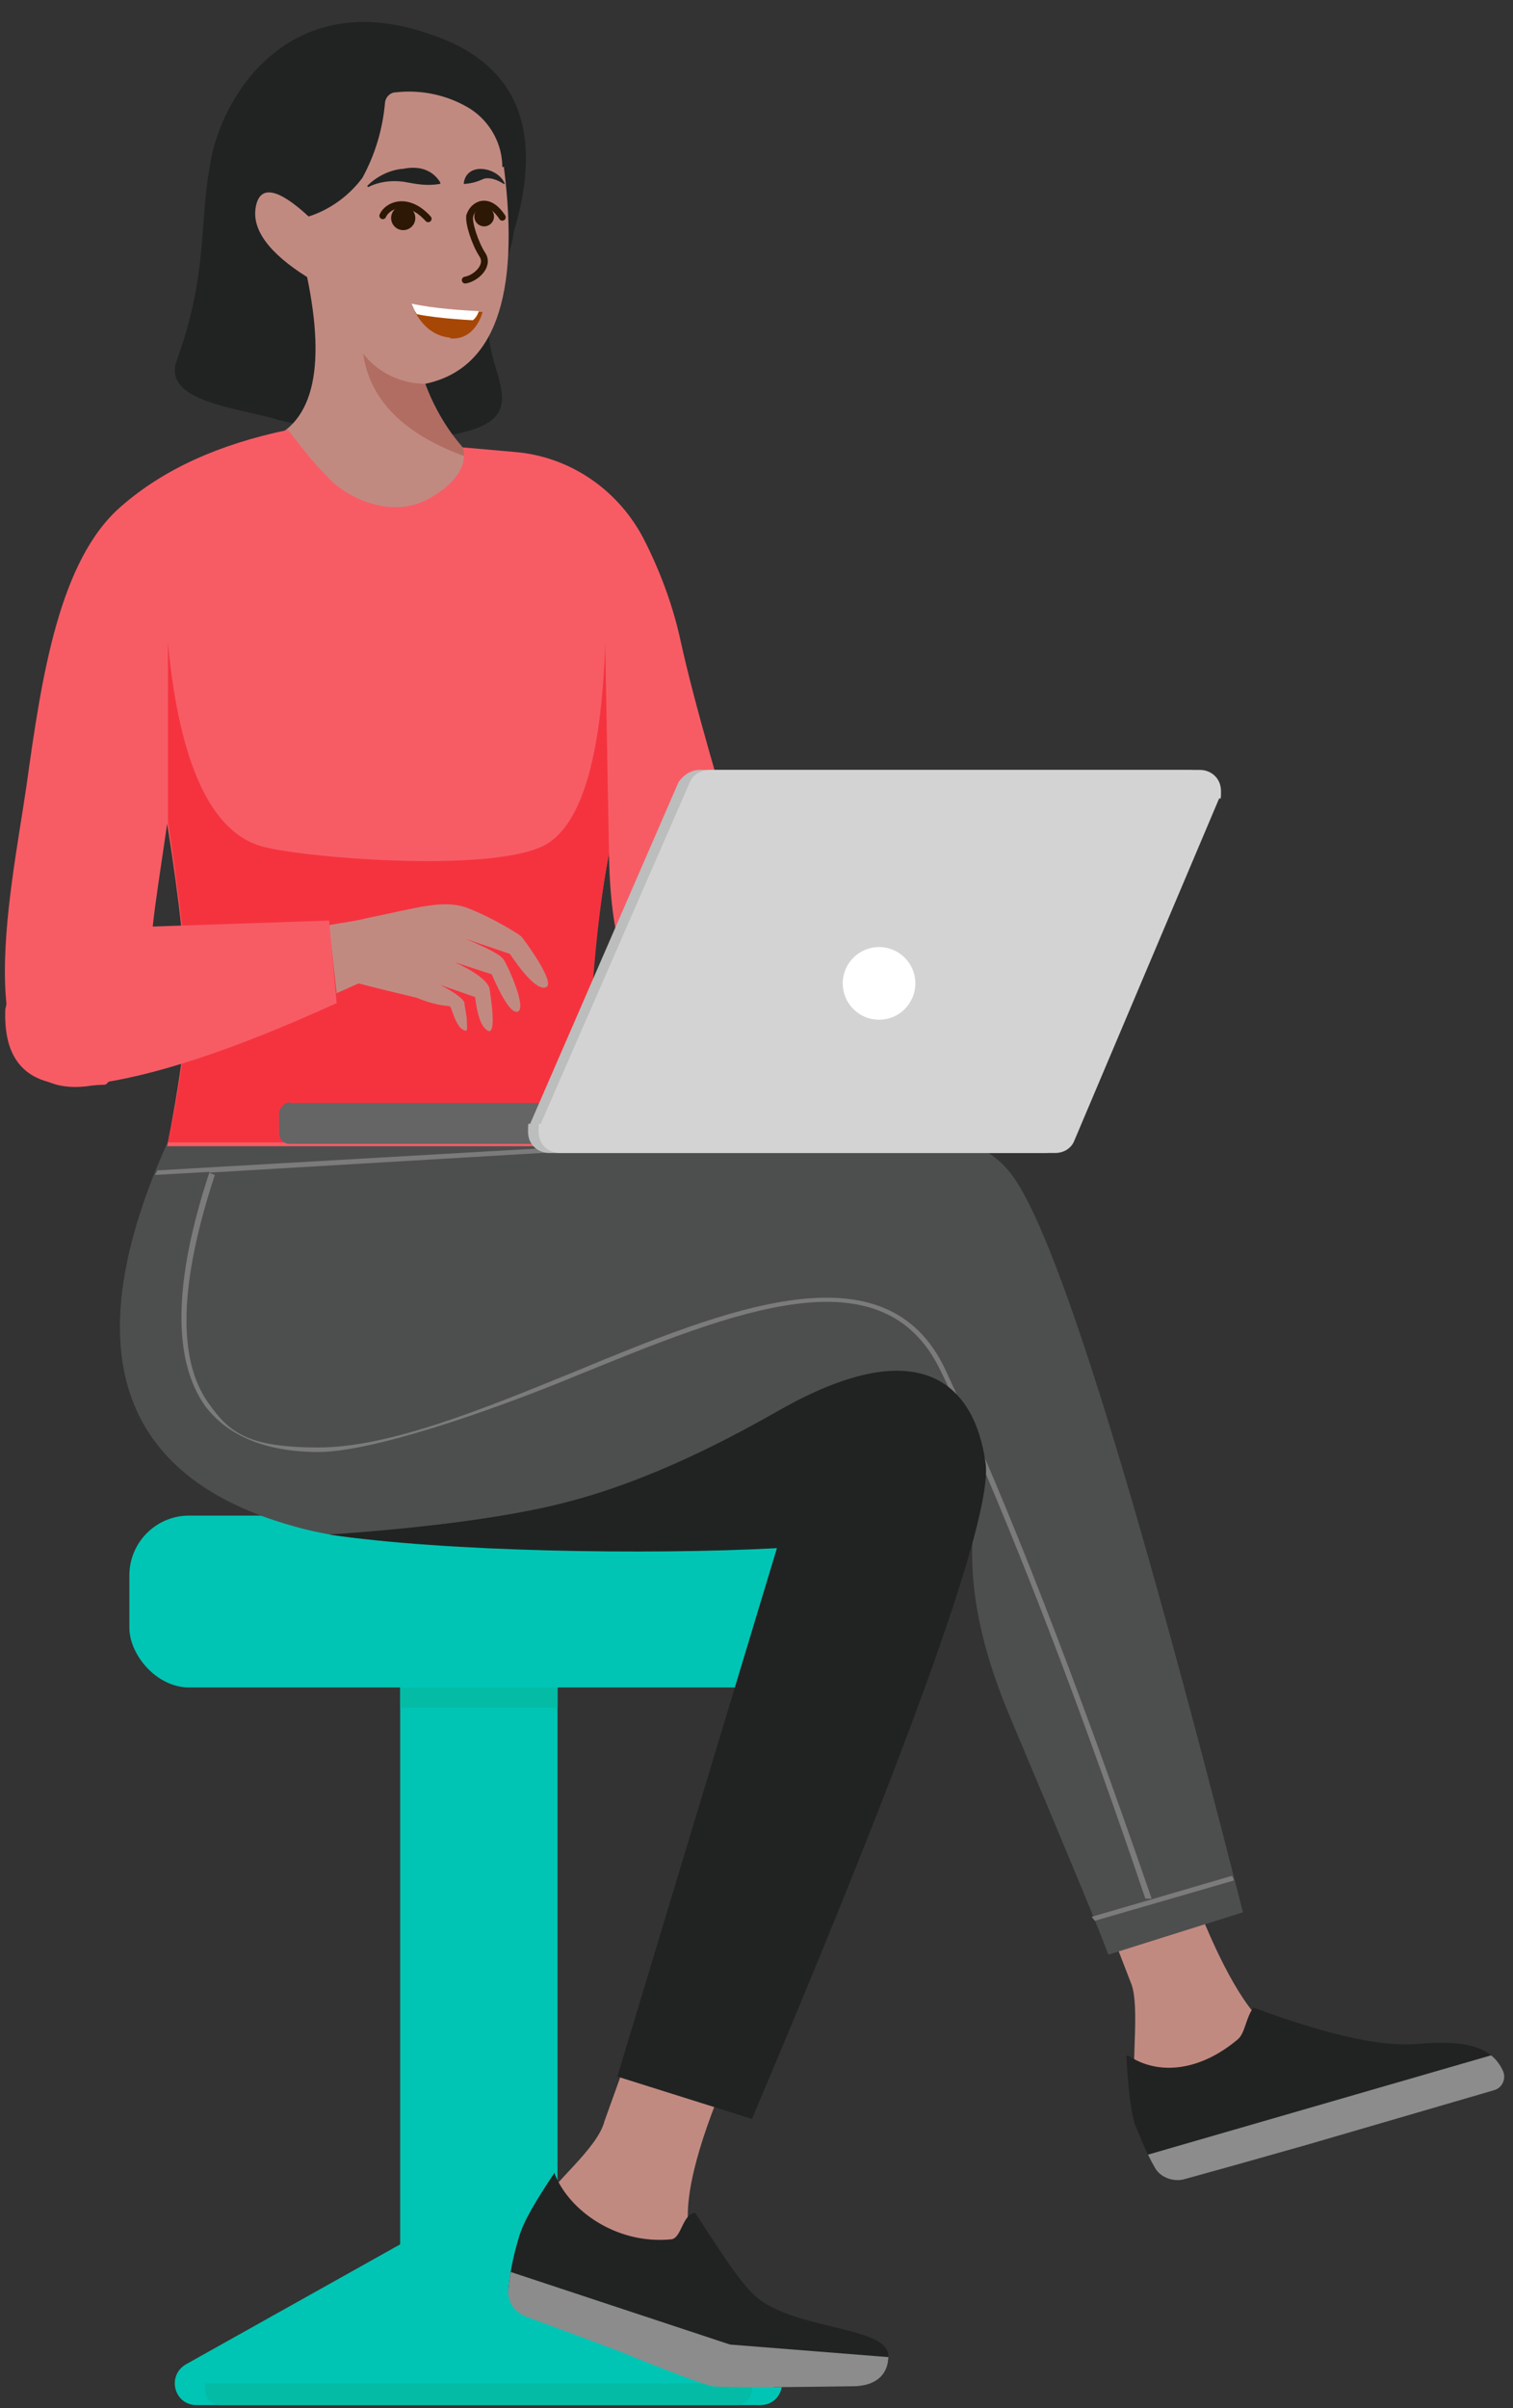
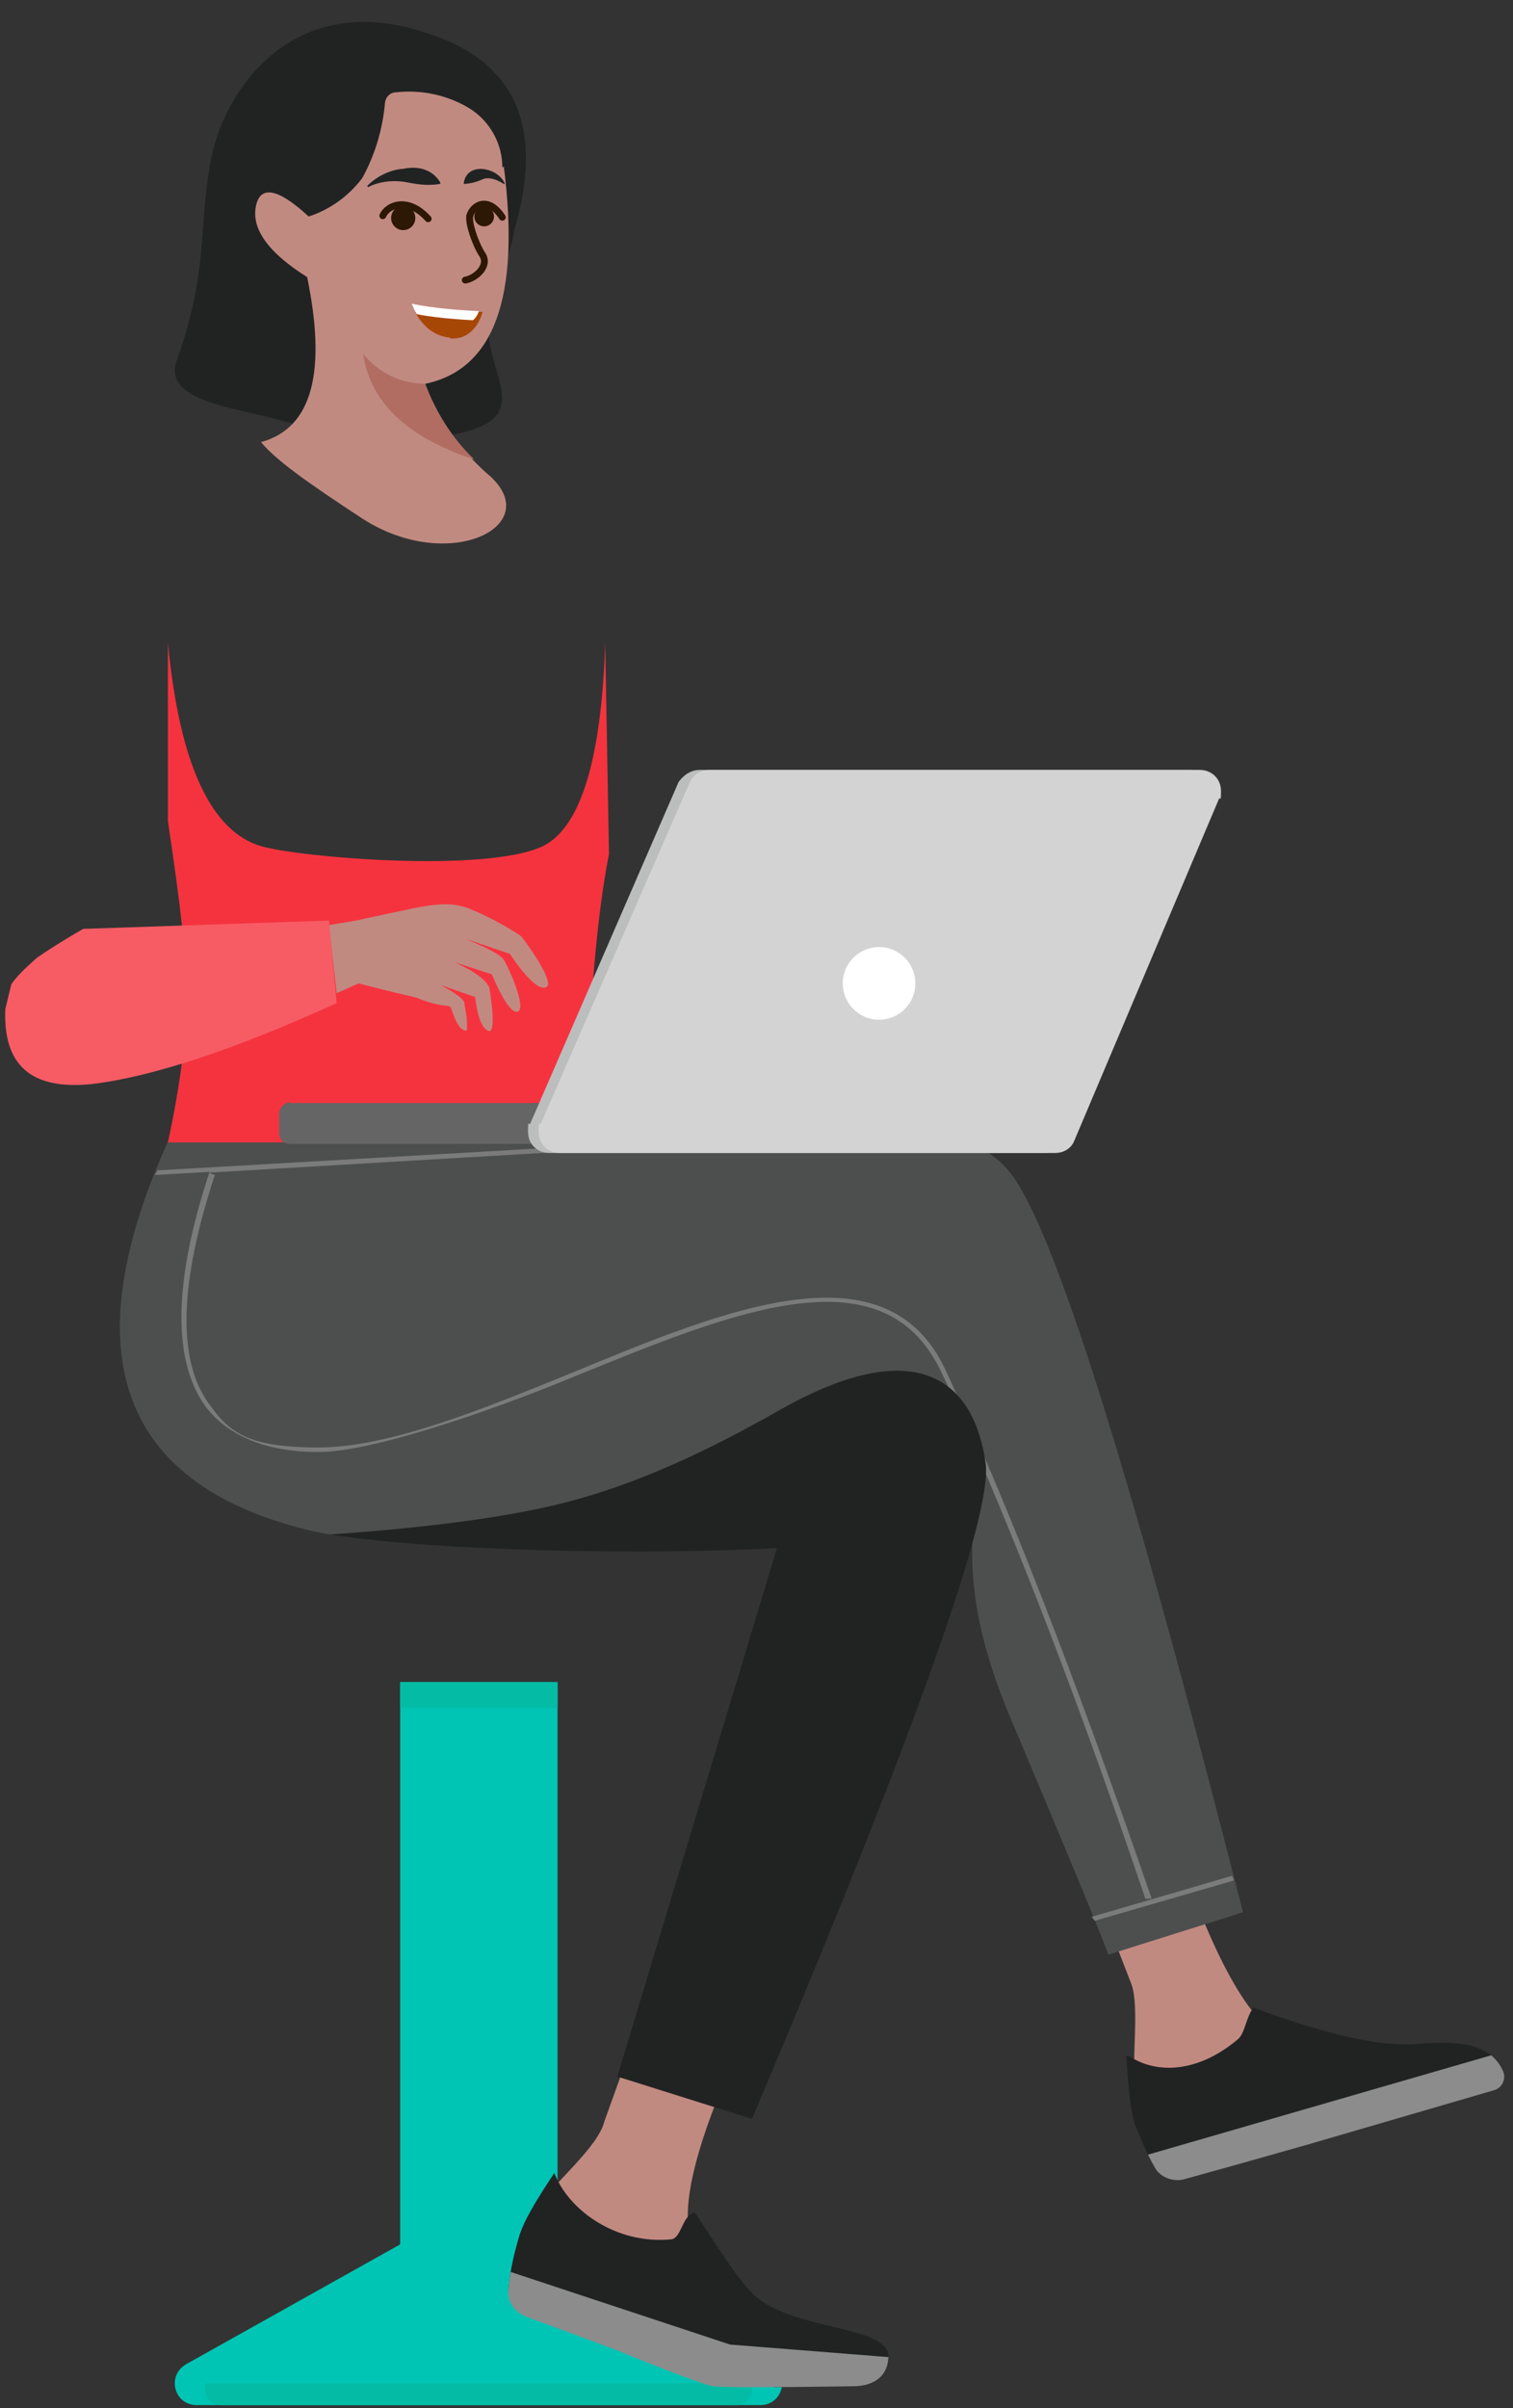
<svg xmlns="http://www.w3.org/2000/svg" id="Layer_1" version="1.1" viewBox="0 0 200 318.1">
  <rect x="0" y="0" width="200" height="318.1" fill="#333333" stroke="none" />
  <defs>
    <style>
      .st0 {
        fill: #8c8c8c;
      }

      .st0, .st1, .st2, .st3, .st4, .st5, .st6, .st7, .st8, .st9 {
        fill-rule: evenodd;
      }

      .st1 {
        fill: #b16d62;
      }

      .st2 {
        fill: #f5333f;
      }

      .st3 {
        fill: #646564;
      }

      .st10 {
        fill: #2d1705;
      }

      .st11 {
        fill: #04bca6;
      }

      .st12 {
        fill: #fff;
      }

      .st4 {
        fill: #4d4f4e;
      }

      .st5 {
        fill: #f75c65;
      }

      .st13, .st14 {
        fill: none;
      }

      .st14 {
        stroke: #2d1705;
        stroke-linecap: round;
        stroke-miterlimit: 10;
        stroke-width: .9px;
      }

      .st15 {
        clip-path: url(#clippath-1);
      }

      .st16, .st7 {
        fill: #212322;
      }

      .st17 {
        clip-path: url(#clippath-3);
      }

      .st6 {
        fill: #d3d3d3;
      }

      .st18 {
        fill: #7a7b7a;
      }

      .st19 {
        fill: #a74706;
      }

      .st20 {
        clip-path: url(#clippath-2);
      }

      .st21 {
        fill: #00c5b4;
      }

      .st8 {
        fill: #bcbdbd;
      }

      .st22 {
        clip-path: url(#clippath);
      }

      .st9 {
        fill: #c18a81;
      }
    </style>
    <clipPath id="clippath">
      <path class="st13" d="M149.1,271.5c4,2.7,9.5,2.1,14.5-2.1,1-.8,1.1-3,2.1-4.2,10.9,4,17.2,5.1,21.5,4.8,6.4-.6,9.9.3,11.4,3.4.6,1.1,0,2.4-1.1,2.7l-24.7,7.2-4.6,1.3-4.6,1.3-7.2,2c-1.4.3-3-.3-3.7-1.5-1.4-2.4-2-4.3-2.7-5.8-.6-2.1-.9-5.1-1.1-9Z" />
    </clipPath>
    <clipPath id="clippath-1">
      <path class="st13" d="M149.1,271.5c4,2.7,9.5,2.1,14.5-2.1,1-.8,1.1-3,2.1-4.2,10.9,4,17.2,5.1,21.5,4.8,6.4-.6,9.9.3,11.4,3.4.6,1.1,0,2.4-1.1,2.7l-24.7,7.2-4.6,1.3-4.6,1.3-7.2,2c-1.4.3-3-.3-3.7-1.5-1.4-2.4-2-4.3-2.7-5.8-.6-2.1-.9-5.1-1.1-9Z" />
    </clipPath>
    <clipPath id="clippath-2">
      <path class="st13" d="M73.3,287.1c1.9,4.9,8.2,9.4,15.4,8.7,1.4-.1,1.5-3.4,3.2-3.5,6.8,10.5,7.6,11.5,11.8,13.2,6.1,2.4,14.4,2.5,13.7,6.2-.1,1.4-1,3.3-4.2,3.5,0,0-17.2.3-19,0s-12.3-4.6-12.3-4.6l-4.8-1.8-7.6-2.8c-1.5-.6-2.5-2-2.3-3.7.3-2.9.9-5.1,1.4-6.8.6-2.1,2.3-4.9,4.7-8.5Z" />
    </clipPath>
    <clipPath id="clippath-3">
      <path class="st13" d="M73.3,287.1c1.9,4.9,8.2,9.4,15.4,8.7,1.4-.1,1.5-3.4,3.2-3.5,6.8,10.5,7.6,11.5,11.8,13.2,6.1,2.4,14.4,2.5,13.7,6.2-.1,1.4-1,3.3-4.2,3.5,0,0-17.2.3-19,0s-12.3-4.6-12.3-4.6l-4.8-1.8-7.6-2.8c-1.5-.6-2.5-2-2.3-3.7.3-2.9.9-5.1,1.4-6.8.6-2.1,2.3-4.9,4.7-8.5Z" />
    </clipPath>
  </defs>
  <g>
    <rect class="st21" x="52.9" y="222.2" width="20.8" height="76.1" />
    <rect class="st11" x="52.9" y="222.2" width="20.8" height="3.4" />
    <path class="st21" d="M63.2,290.7l-38.6,21.6c-2.6,1.5-1.6,5.4,1.4,5.4h74.5c3,0,4-4,1.4-5.4l-38.6-21.6Z" />
-     <rect class="st21" x="17.1" y="200.2" width="92.3" height="22.7" rx="7.9" ry="7.9" />
    <path class="st11" d="M27.1,314.8h72.3v.9c0,1.1-.9,2-2,2H29.1c-1.1,0-2-.9-2-2v-.9h0Z" />
  </g>
  <g>
    <g id="woman-03-sitting-tablet">
      <g id="head">
        <g>
          <path class="st7" d="M65,40.5c-2.7,8.4,8.8,15.5-8,17.3-7.2.1-14.5-.7-21.5-2.7-6.2-1.5-14-2.6-12.1-7.6,4.2-11.7,2.8-17.7,4.5-26.5,1.8-9.3,11-22.6,28.6-16.6,11.9,3.8,15.5,12.7,11.4,26.3,0,.9-1,4-2.9,9.8Z" />
          <g id="head1" data-name="head">
            <path id="Pfad_1402" class="st9" d="M66.6,22c2.2,17.3-1.3,26.8-10.4,28.7,1.8,4.8,4.8,9,8.7,12.3,7,6.6-5.7,12.8-17,5.5-7.5-4.9-11.5-7.8-13.4-10.1,7-1.9,8.6-9.7,6.1-21.8-5.1-3.2-7.3-6.3-6.8-9.2.5-3,2.9-2.6,7,1.2,2.8-.9,5.3-2.7,7.1-5.1,1.7-3.1,2.7-6.5,3-10,.1-.7.7-1.3,1.4-1.3,3.5-.4,7,.4,9.9,2.2,2.6,1.7,4.2,4.6,4.2,7.7" />
            <path id="Pfad_1403" class="st1" d="M48,46.7c.9,6.4,5.8,11.1,14.7,14-2.9-2.8-5.1-6.2-6.5-10h.1c-3.2,0-6.3-1.4-8.3-4Z" />
          </g>
          <g>
            <g>
              <path class="st19" d="M59.5,44.6c-3.5-.3-4.9-3.8-5.1-4.5,3.2.7,7,1,8.9,1.1.8,0,.5,0,.5,0,0,0-.9,3.8-4.3,3.5Z" />
              <path class="st12" d="M62.5,42.3s-4.5-.2-7.4-.8c-.4-.6-.4-.7-.7-1.4,3.2.7,7,.9,8.9,1-.3.9-.8,1.2-.8,1.2Z" />
            </g>
            <circle class="st10" cx="53.3" cy="28.8" r="1.6" />
            <path class="st14" d="M50.6,28.5c.6-1.4,3.3-2.6,6,.4" />
            <circle class="st10" cx="64" cy="28.6" r="1.3" />
            <path class="st14" d="M62.1,28.5c.4-1.4,2.4-2.7,4.3.2" />
            <path class="st14" d="M62.1,28.5c-.2.9.7,3.7,1.7,5.2.9,1.5-1,3.1-2.3,3.3" />
            <path class="st16" d="M58.1,24.3c-1.8.3-3.1,0-4.8-.3-1.6-.2-3.2,0-4.6.7-.1,0-.2-.1-.1-.2,1.2-1.2,3-2.1,4.7-2.2,1.9-.4,3.8,0,4.9,1.8,0,0,0,.2,0,.2h0Z" />
            <path class="st16" d="M61.3,24.2c.4-2.9,4.5-2.1,5.4,0,0,0,0,.2-.1.1-.8-.5-1.7-.9-2.6-.7-.9.4-1.5.6-2.6.7,0,0-.1,0-.1-.1h0Z" />
          </g>
        </g>
      </g>
      <g>
        <g id="foot">
          <path class="st9" d="M153.8,238.6s7.2,25.4,14.7,29.8c1.8,1.1-11.6,8.6-11.6,8.6l-6.4,1.8-.5-3.2c-.4-3.4.6-10.4-.4-13.4l-10.2-26.3,14.5,2.7Z" />
          <g>
            <g class="st22">
              <polygon class="st7" points="148.4 287.6 202.8 271.7 195.4 249.2 141 265.1 148.4 287.6" />
            </g>
            <g class="st15">
              <polygon class="st0" points="143.5 287 208.5 268.2 211.2 277.3 146.2 296.2 143.5 287" />
            </g>
          </g>
        </g>
        <g id="foot1" data-name="foot">
          <path class="st9" d="M102,262s-15,27.1-10.1,35c.8,2-15.6.1-15.6.1l-6.7-2.5,1.6-3c1.8-3.2,7.8-7.8,8.7-11.4l10.5-29.2,11.5,11Z" />
          <g>
            <g class="st20">
              <polygon class="st7" points="62.3 300.8 119.9 321.7 127.7 297.3 70.2 276.5 62.3 300.8" />
            </g>
            <g class="st17">
              <polygon class="st0" points="58.4 297.1 96.5 309.7 126.8 312.1 123.4 319.4 98 317.4 54.9 306.9 58.4 297.1" />
            </g>
          </g>
        </g>
      </g>
      <g id="legs">
        <path class="st4" d="M22.2,150.8c-12.3,27.2-6.7,44.3,16.6,50.8,35,10,72.5-25.5,85.1-16.7,12.8,8.9-2.5,13.3,9.7,42.1,8.1,19.2,12.4,29.6,12.9,31.2l17.8-5.6c-14.7-57.7-24.9-90.2-30.7-97.6-5.7-7.5-23-9-52-4.3H22.2Z" />
        <path class="st18" d="M152.2,250.7c-10-29-19.1-52.4-27.2-69.7-7.8-16.8-29-8.1-49.3.3-11.8,4.8-24.2,9.9-33.6,9.9s-11.8-2-14.5-5.8c-4.2-5.8-3.9-15.9.8-30.2l-.8-.3,54.1-3.2v-.6l-60.9,3.5c-.1.3-.3.5-.3.6l7.2-.4c-4.8,14.5-4.9,24.8-.6,30.9,3,4,8.1,6.1,15,6.1s22-5.1,33.9-10c21.1-8.6,40.8-16.7,48.4-.6,1,2,2,4.4,3,6.7,1.1,1.5,1.8,2.9,1.9,4.4,6.8,15.8,14.3,35.4,22.1,58.5h.8Z" />
        <path class="st18" d="M144.8,253.7l18.3-5.3c-.1-.3-.1-.5-.3-.6l-18.5,5.4c.1.1.3.4.4.5Z" />
        <path class="st7" d="M43.5,202.7c15.3,2.3,42.5,2.7,59.2,1.8l-21.1,69.8,17.8,5.6c21.5-50.7,31.7-79.5,30.9-86.5-1.4-10.5-8.5-17.5-26.6-7.5-6.7,3.8-17.3,9.6-29.1,12.6-6.2,1.6-16.4,3.2-31.1,4.2Z" />
      </g>
      <g>
-         <path class="st5" d="M38,56.7c1.8,2.3,3.4,4.4,5.2,6.2,2.5,2.8,8.6,5.9,13.8,2.8,3.4-2,4.8-4.3,4.2-6.6l6.8.6c7.5.6,14,5.2,17.3,11.9,2.3,4.6,3.8,9,4.7,13.2,1.6,7.3,5.2,20.1,10.9,38.2,0,3.9-1.4,7-4.2,8.9-5.8,3.9-10.4,3-13.2-2.3-1.8-3.5-2.9-9.2-3-16.9-2,10.5-3,23.4-3,38.7H22.1c1.6-8.1,2.5-14.5,2.5-19.3s-.8-12.6-2.5-23.3c-.9,6.1-1.6,10.6-1.9,13.5-.3,3-.5,5.8-.5,8.6-1.1-.6-3.4,0-7.1,1.8-.1.1,6.4,1.4,6.3,1.4-4.7,2.5-2,6.6-3.9,8.2-1.6,1.4-.3.8-2.9,1.1-16.9,2.7-10.7-25.2-8.6-39.6,2-14.4,4.3-29.8,12.5-36.9,5.6-4.9,12.9-8.2,22-10.1Z" />
        <path class="st2" d="M77.5,151.1c.1-13.7,1.1-28.7,3-38.3l-.5-27.9c-.5,15.6-3.3,24.5-8.3,26.9-7.5,3.5-31.7,1.5-37.1,0-6.7-1.9-10.9-10.9-12.4-26.9v23.6c1.6,10.6,2.5,18.3,2.5,23.1s-.8,11.4-2.5,19.3h55.3Z" />
        <g id="arm">
          <path class="st9" d="M59.6,133.1c.6,1.8,1.1,2.8,1.8,3,.5.3.3-.6.3-1.6-.1-.8-.3-1.6-.3-2-.1-.5-1.1-1.3-3.2-2.4l4.6,1.6c.3,2.4.8,3.9,1.6,4.4,1.3.9.5-4.2.3-5.6-.4-1-1.8-2.1-4.6-3.4l4.9,1.6c1.6,3.7,2.8,5.3,3.5,4.9,1.1-.6-1.4-6.1-1.9-6.8-.3-.6-2-1.5-5.1-2.8l5.9,2c2.3,3.4,3.9,4.8,4.8,4.4,1.3-.6-3-6.4-3.3-6.7-.3-.3-3.8-2.5-7.2-3.8-3.2-1.1-6.4,0-13.3,1.4-1,.3-2.7.5-4.9.9l1,9,2.9-1.3c3.4.9,6.1,1.5,7.7,1.9,1.4.6,2.9,1,4.3,1.1Z" />
          <path class="st5" d="M.7,133.3c-.3,7.5,3.5,10.7,11.4,9.9,7.7-.9,18.6-4.4,32.4-10.7l-1-10.9-32.5,1.1c-2.8,1.6-4.8,2.9-6.1,3.8-1.1,1-2.4,2.1-3.4,3.5l-.8,3.3Z" />
        </g>
      </g>
    </g>
    <g id="laptop">
      <path class="st3" d="M38.3,145.7h41.3v5.4h-41.3c-.8,0-1.4-.6-1.4-1.4v-2.8c.1-.6.8-1.3,1.4-1.3Z" />
      <path class="st8" d="M92.5,101.7h64.7c1.5,0,2.8,1.1,2.8,2.8s-.1.6-.3,1.1l-19.1,45.1c-.4,1-1.4,1.6-2.5,1.6h-65.5c-1.5,0-2.8-1.1-2.8-2.8s.1-.8.3-1.1l19.6-45.1c.8-1.1,1.8-1.6,2.8-1.6Z" />
      <path class="st6" d="M93.9,101.7h64.7c1.5,0,2.8,1.1,2.8,2.8s-.1.6-.3,1.1l-19.1,45.1c-.4,1-1.4,1.6-2.5,1.6h-65.5c-1.5,0-2.8-1.1-2.8-2.8s.1-.8.3-1.1l19.7-45.1c.5-1.1,1.5-1.6,2.7-1.6Z" />
      <circle class="st12" cx="116.2" cy="129.9" r="4.8" />
    </g>
  </g>
</svg>